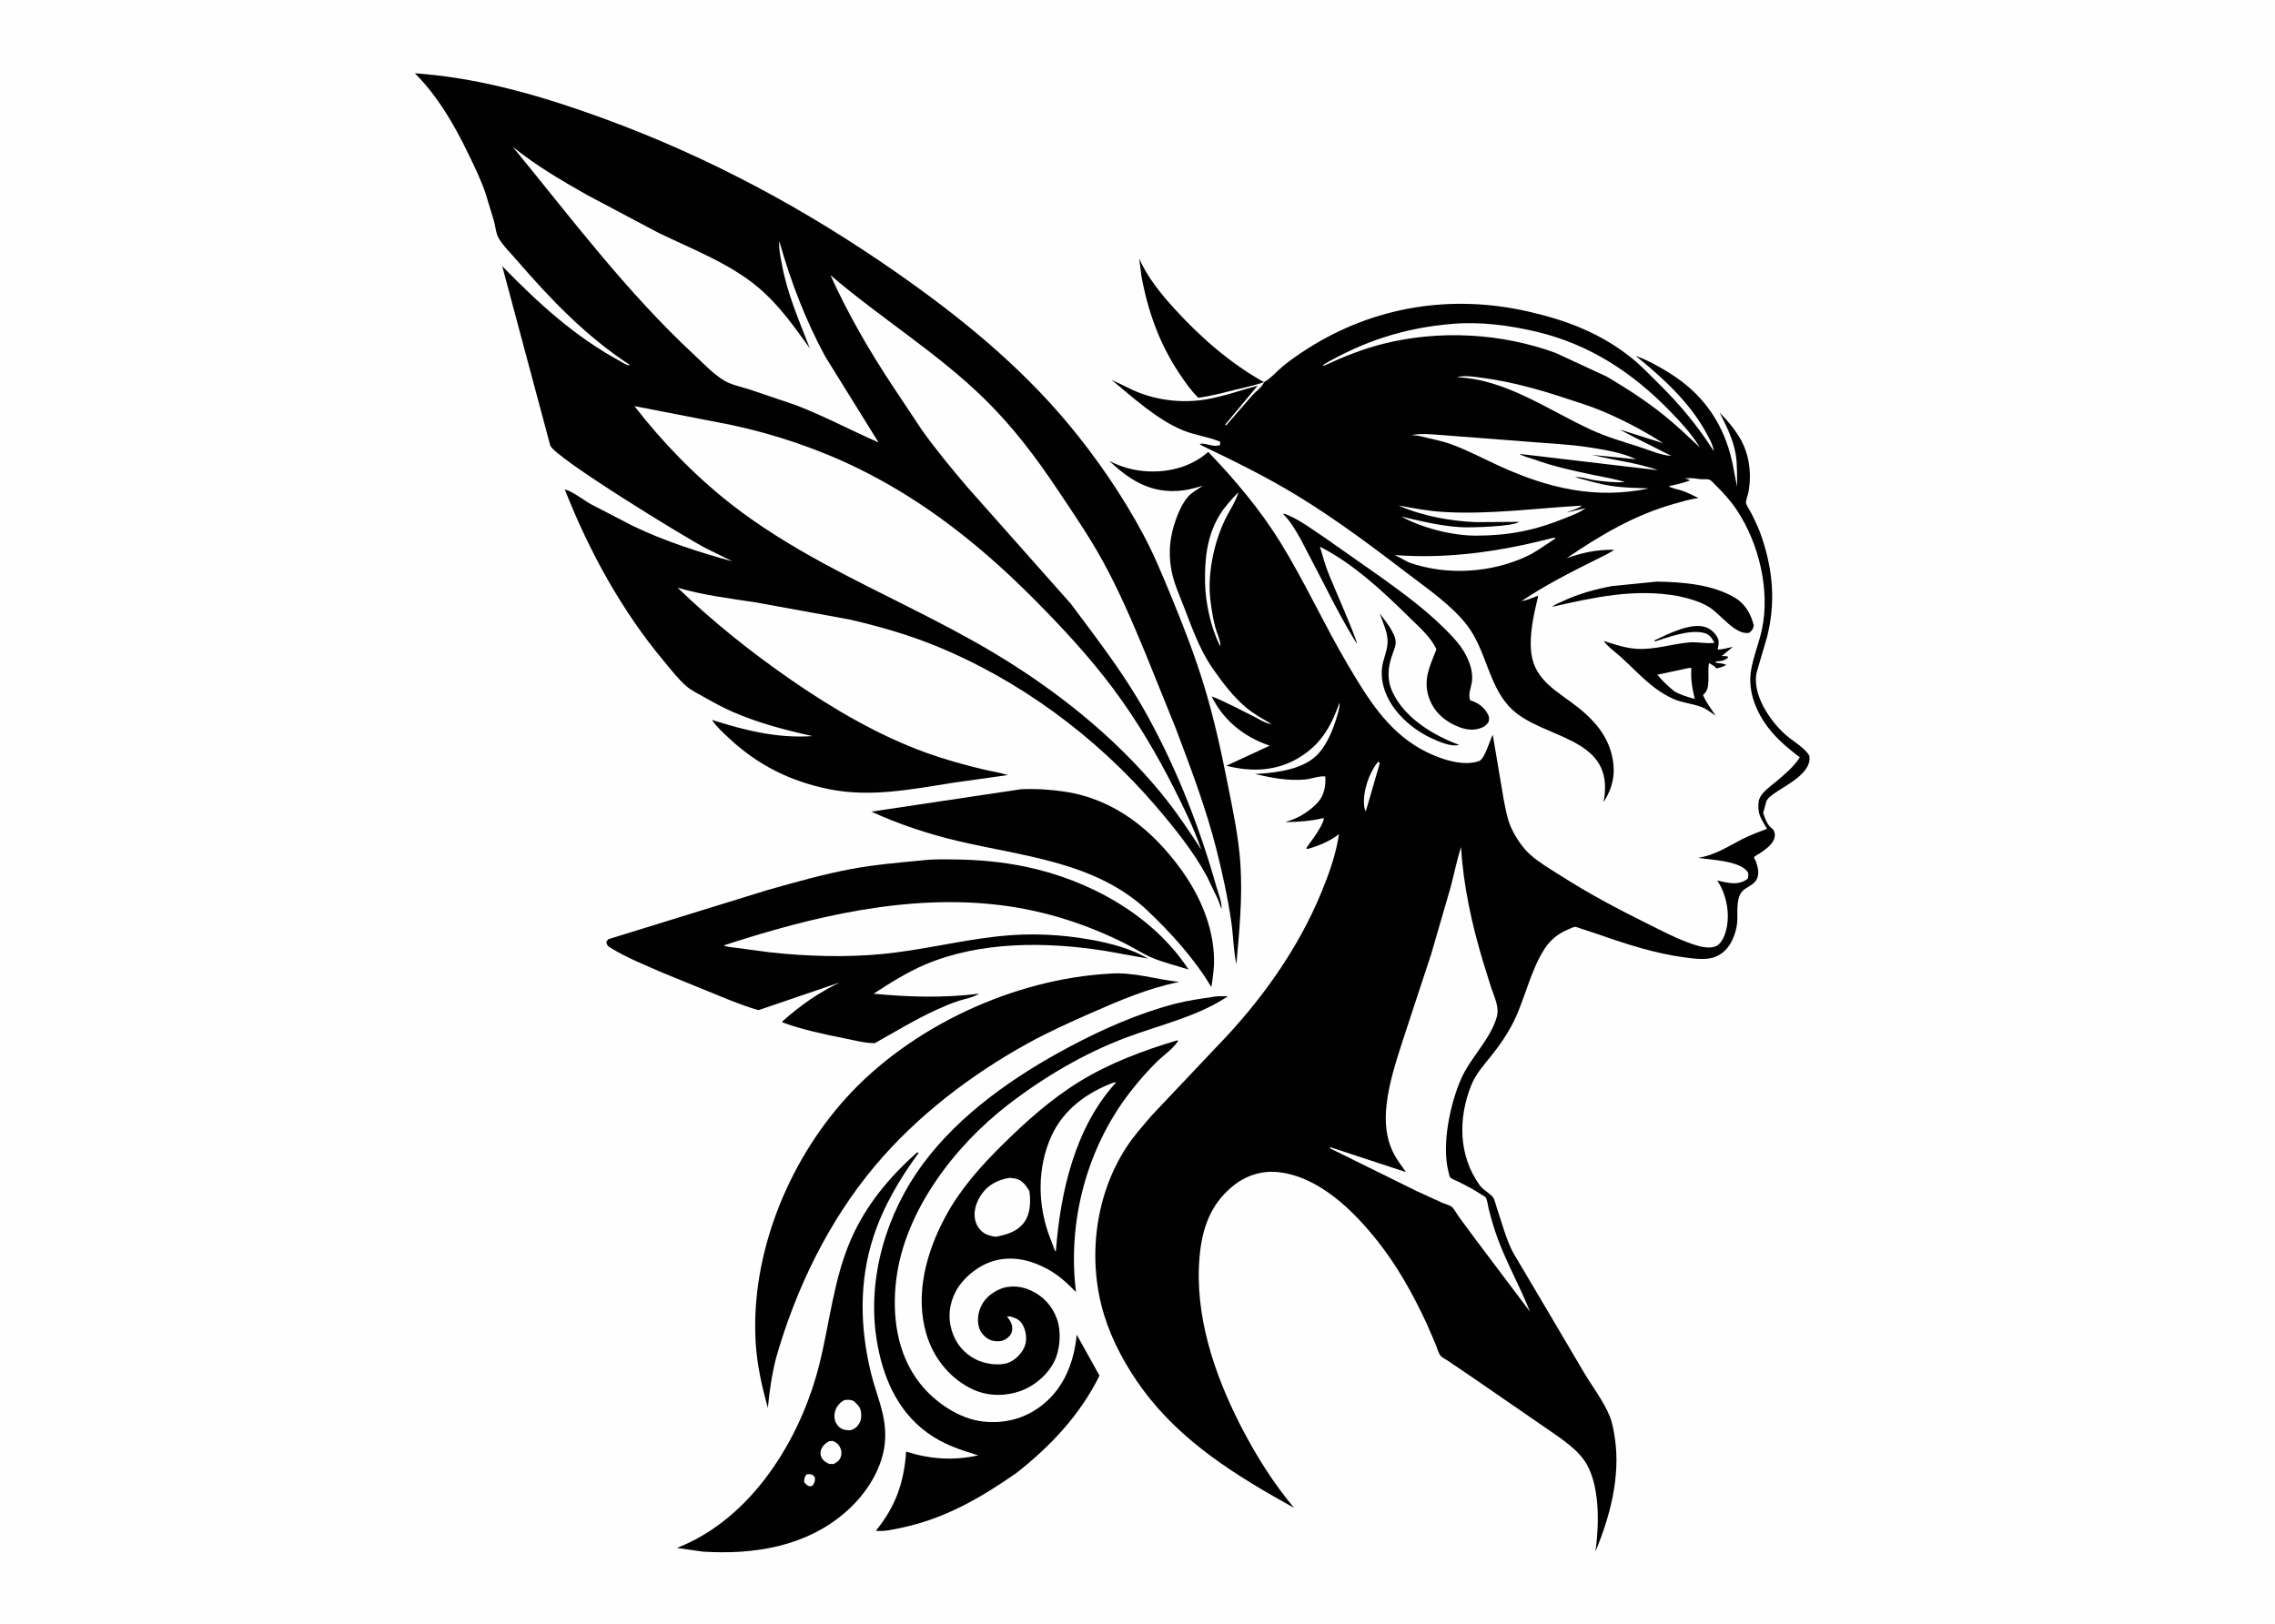
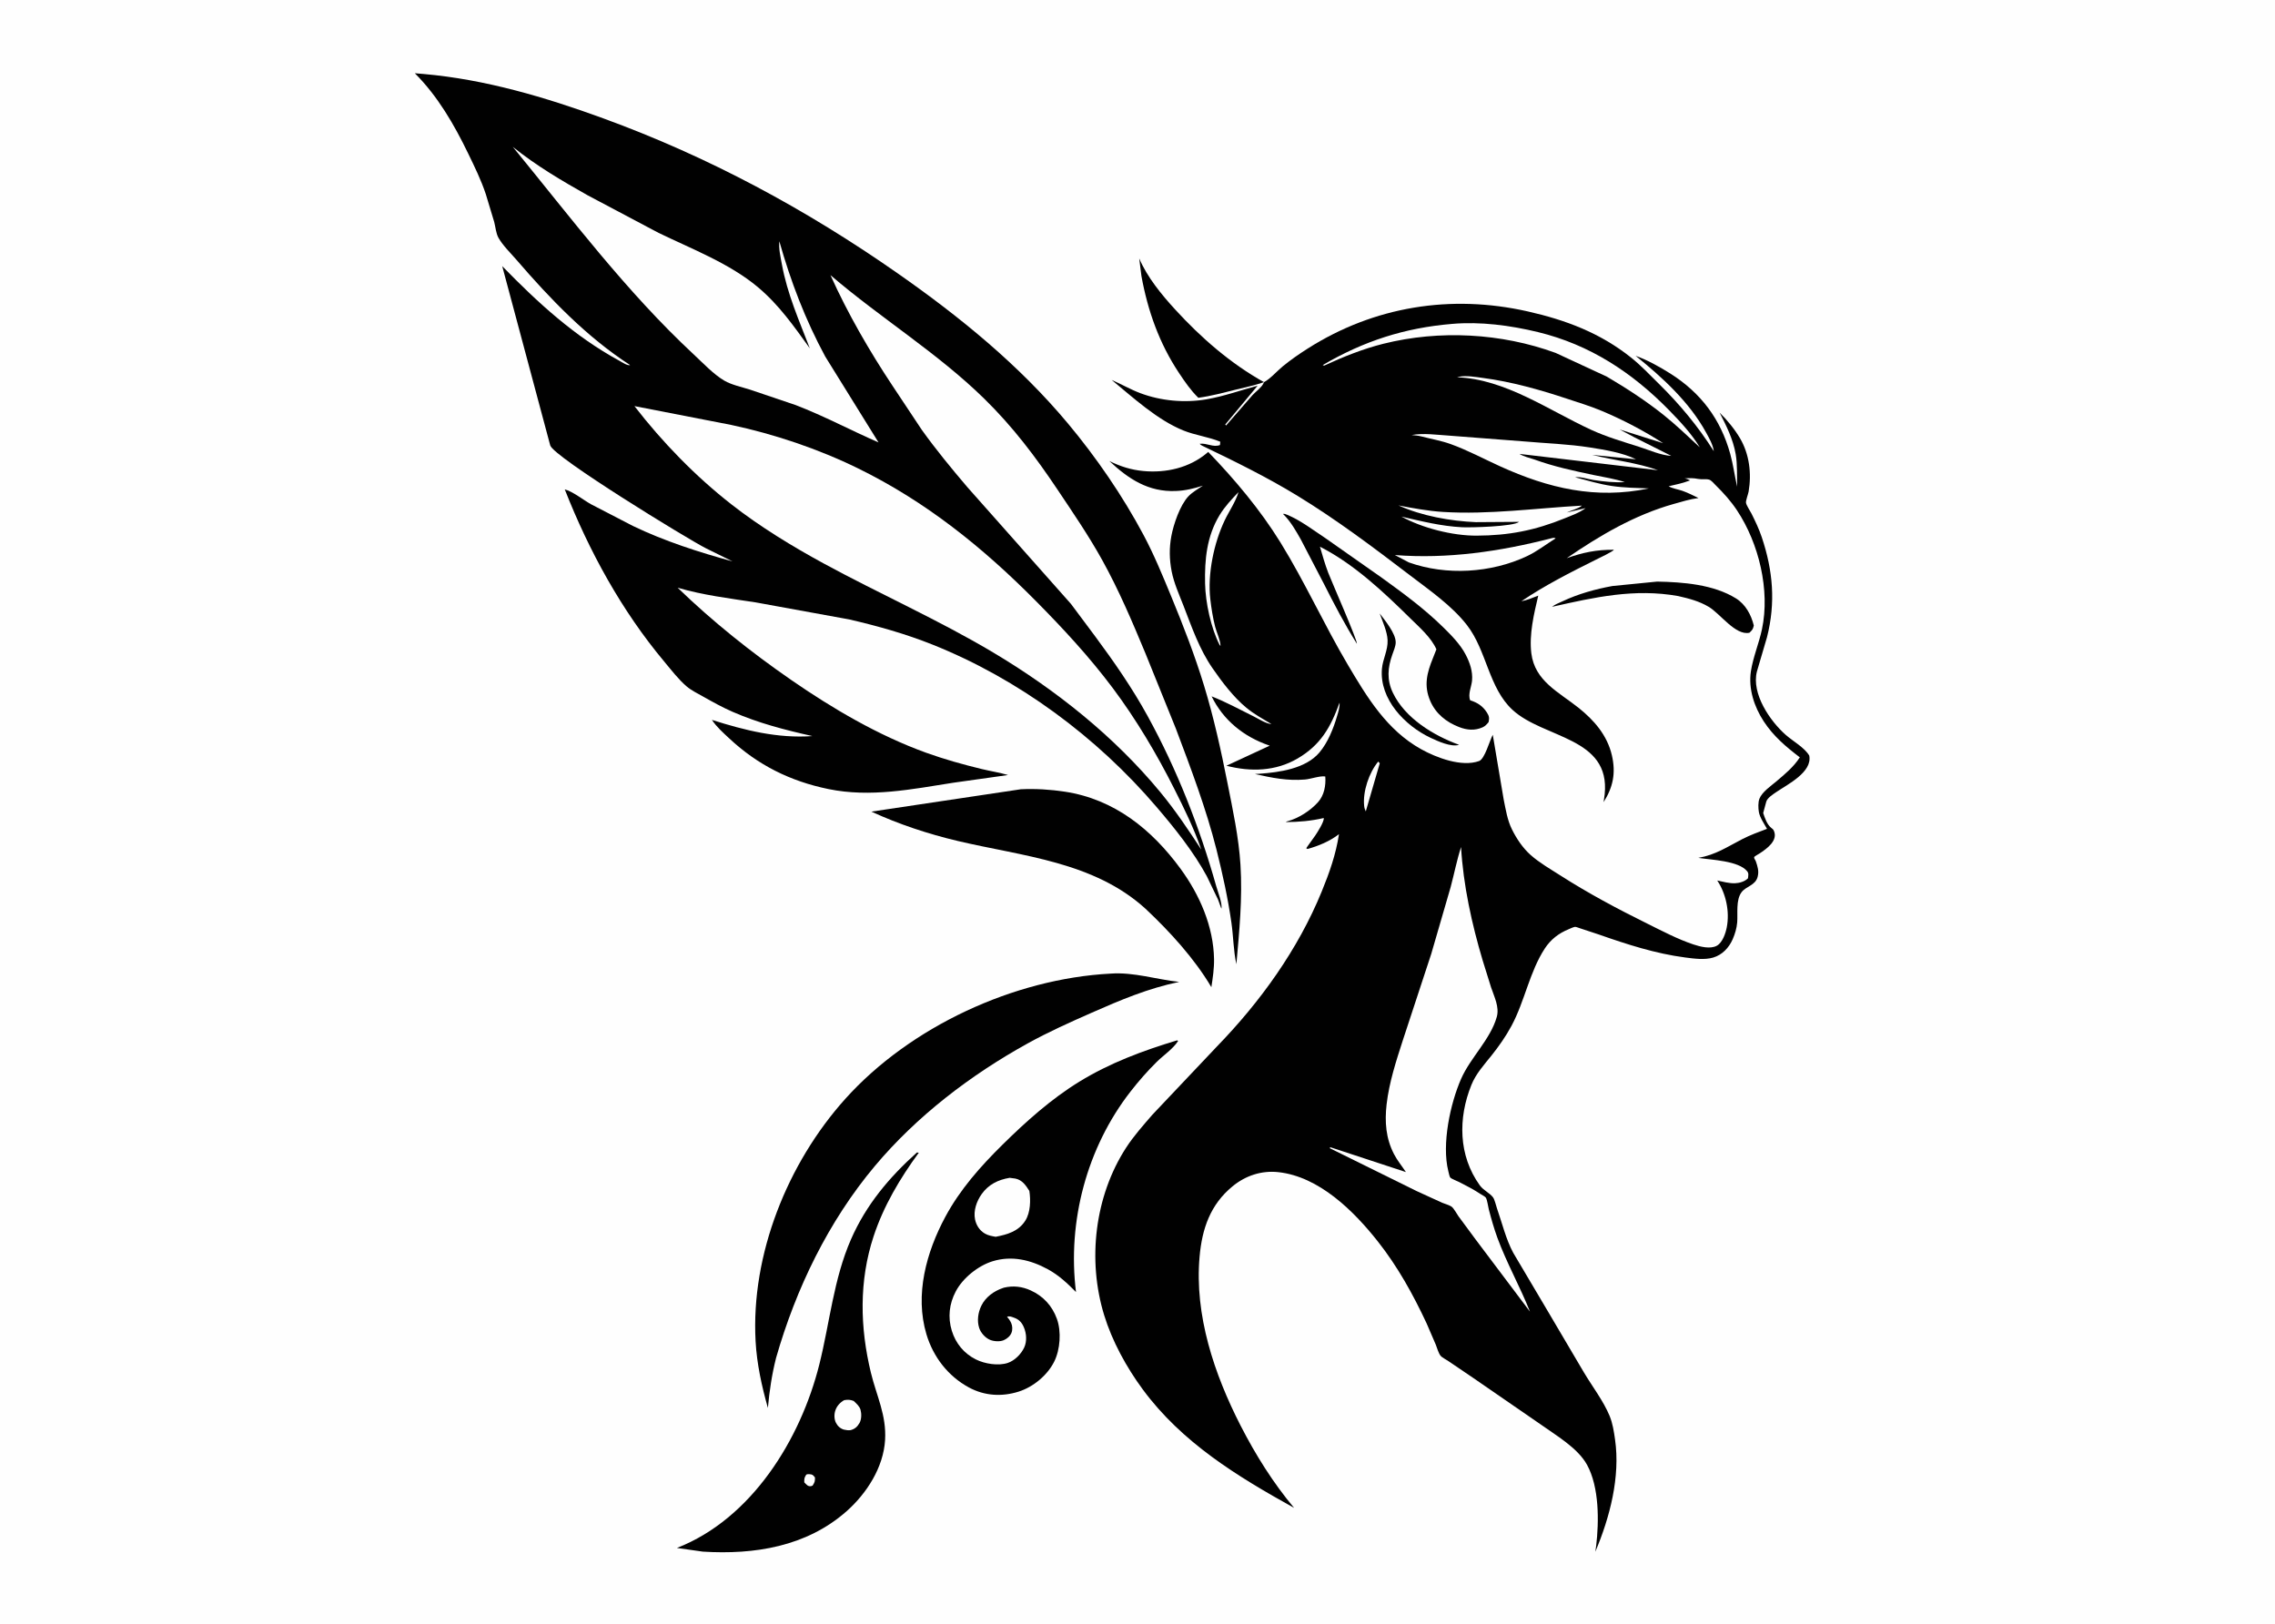
<svg xmlns="http://www.w3.org/2000/svg" version="1.1" style="display: block;" viewBox="0 0 2048 1462" width="1434" height="1024">
  <path transform="translate(0,0)" fill="rgb(254,254,254)" d="M -0 -0 L 2048 0 L 2048 1462 L -0 1462 L -0 -0 z" />
-   <path transform="translate(0,0)" fill="rgb(1,1,1)" d="M 1242.02 552.131 C 1246.84 558.486 1256.38 569.92 1256.44 578.084 C 1256.47 581.509 1254.58 585.88 1253.45 589.057 C 1249.23 600.907 1248.31 611.826 1253.86 623.491 C 1264.79 646.434 1290.46 662.039 1313.5 670.416 C 1306.41 672.743 1294.12 667.072 1287.75 664.064 C 1264.69 653.173 1241.69 629.288 1244.04 602 C 1244.79 593.198 1249.5 585.316 1249.14 576.242 C 1248.83 568.472 1244.63 559.435 1242.02 552.131 z" />
+   <path transform="translate(0,0)" fill="rgb(1,1,1)" d="M 1242.02 552.131 C 1246.84 558.486 1256.38 569.92 1256.44 578.084 C 1256.47 581.509 1254.58 585.88 1253.45 589.057 C 1249.23 600.907 1248.31 611.826 1253.86 623.491 C 1264.79 646.434 1290.46 662.039 1313.5 670.416 C 1306.41 672.743 1294.12 667.072 1287.75 664.064 C 1264.69 653.173 1241.69 629.288 1244.04 602 C 1244.79 593.198 1249.5 585.316 1249.14 576.242 C 1248.83 568.472 1244.63 559.435 1242.02 552.131 " />
  <path transform="translate(0,0)" fill="rgb(1,1,1)" d="M 1491.8 523.442 C 1515.06 523.896 1542.45 525.96 1562.76 538.579 C 1571.36 543.926 1576.47 553.386 1578.81 563 C 1577.98 566.539 1577.52 566.949 1574.88 569.5 C 1562.3 572.262 1548.71 552.396 1538.2 546.16 C 1529.58 541.043 1520.42 538.683 1510.76 536.486 C 1471.47 529.425 1435.36 537.574 1397.18 546.163 C 1399.6 544.071 1403.6 542.61 1406.54 541.221 C 1420.59 534.572 1436.24 530.204 1451.51 527.441 L 1491.8 523.442 z" />
-   <path transform="translate(0,0)" fill="rgb(1,1,1)" d="M 1543.32 578.603 L 1542.8 577.592 C 1540.77 573.67 1538.49 570.791 1533.95 569.658 C 1520.65 566.342 1502.15 573.52 1489.5 577.449 L 1489.5 576.37 C 1501.43 570.76 1522.93 559.484 1536.23 564.775 C 1540.72 566.56 1545.21 570.874 1546.78 575.494 C 1547.5 577.625 1547.15 579.679 1546.76 581.837 L 1546.32 584.743 C 1550.86 584.533 1555.59 583.148 1560.04 582.175 L 1549.9 590.5 C 1551.94 590.49 1553.79 590.397 1555.74 591.085 L 1555 592.5 C 1551.84 594.671 1549.47 595.053 1545.77 595.285 L 1544.5 595.356 L 1544.71 596.5 C 1547.56 596.951 1551.5 597.079 1554 598.5 C 1551.05 600.255 1548.29 600.938 1545 601.678 C 1543.71 599.425 1540.7 598.142 1538.5 596.787 C 1537.37 602.023 1538.3 607.886 1537.94 613.26 C 1537.58 618.603 1537.31 621.903 1533.09 625.5 C 1535.62 631.935 1540.72 638.348 1544.46 644.213 C 1540.49 641.453 1536.13 638.08 1531.61 636.339 C 1523.5 633.215 1514.49 632.722 1506.49 629.132 C 1500.53 626.456 1494.74 622.944 1489.53 619.007 C 1478.92 610.99 1469.53 600.853 1459.72 591.87 C 1454.7 587.274 1447.46 582.348 1443.7 576.895 C 1453.18 579.872 1462.95 583.28 1472.93 583.955 C 1488.81 585.031 1504.34 579.827 1520 578.266 C 1527.63 577.505 1535.13 579.454 1542.51 578.698 L 1543.32 578.603 z" />
  <path transform="translate(0,0)" fill="rgb(254,254,254)" d="M 1519.04 601.5 C 1520.33 601.203 1521.35 601.2 1522.66 601.204 C 1521.77 611.065 1523.42 619.629 1525.69 629.14 C 1519.2 627.294 1513.5 625.688 1507.5 622.457 C 1501.72 617.718 1496.75 613.15 1492.01 607.307 L 1519.04 601.5 z" />
  <path transform="translate(0,0)" fill="rgb(1,1,1)" d="M 1027.53 248.264 L 1025.55 232.485 C 1032.73 249.329 1045.64 265.065 1057.92 278.473 C 1081.17 303.868 1107.71 327.035 1137.88 343.869 C 1129.4 346.817 1121.08 348.459 1112.42 350.619 C 1101.32 353.383 1090.11 356.442 1078.76 357.93 C 1071.92 351.271 1066.72 343.648 1061.44 335.733 C 1043.63 309.013 1033.26 279.694 1027.53 248.264 z" />
  <path transform="translate(0,0)" fill="rgb(1,1,1)" d="M 1154.94 462.5 C 1156.47 462.308 1157.4 462.735 1158.79 463.316 C 1170.99 468.397 1182.45 477.274 1193.45 484.531 L 1244 520.038 C 1263.3 534.009 1282.09 547.769 1299.15 564.529 C 1306.55 571.804 1314.48 579.809 1319.35 589.073 C 1323.18 596.36 1325.91 604.251 1325.17 612.592 C 1324.68 618.066 1321.26 624.973 1323.5 630.326 C 1330.07 632.444 1334.69 635.401 1338.51 641.293 C 1340.65 644.581 1340.81 646.314 1340.06 650 C 1338.52 651.853 1336.99 653.625 1334.75 654.632 C 1327.58 657.846 1320.59 657.178 1313.46 654.417 C 1301.89 649.937 1292.43 642.375 1287.48 630.79 C 1281.6 617.044 1284.56 605.583 1289.94 592.401 L 1293.07 584.443 C 1288.5 573.891 1277.62 564.448 1269.49 556.44 C 1245.35 532.632 1218.67 507.486 1188.25 492.054 C 1190.52 499.945 1192.8 507.9 1195.73 515.574 C 1198.46 522.707 1222.26 576.895 1221.5 579.42 C 1210.56 561.988 1200.95 543.584 1191.68 525.218 L 1170.93 485.348 C 1166.61 477.76 1162.02 469.598 1155.84 463.387 L 1154.94 462.5 z" />
  <path transform="translate(0,0)" fill="rgb(1,1,1)" d="M 918.997 710.43 C 932.254 709.808 945.489 710.631 958.609 712.62 C 1003.1 719.366 1036.91 746.637 1062.82 782.106 C 1079.99 805.61 1092.38 833.923 1092.91 863.347 C 1093.06 871.791 1091.77 880.299 1090.49 888.629 C 1075.32 862.941 1053.05 838.551 1031.38 818.182 C 984.754 775.591 920.567 770.799 862.126 756.986 C 835.653 750.73 809.154 741.952 784.44 730.574 L 918.997 710.43 z" />
  <path transform="translate(0,0)" fill="rgb(1,1,1)" d="M 825.404 1037.5 L 827.118 1037.69 C 810.218 1060.75 795.428 1085.64 786.44 1112.94 C 773.219 1153.08 774.116 1195.13 784.022 1235.87 C 789.103 1256.76 798.095 1273.92 796.776 1296.34 C 795.324 1321.03 780.158 1344.63 761.917 1360.69 C 725.901 1392.39 679.06 1399.77 632.754 1396.89 L 609.371 1393.57 C 676.559 1367.37 720.695 1295.91 737.598 1228.25 C 747.028 1190.5 750.415 1151.4 766.149 1115.53 C 779.761 1084.49 800.487 1059.91 825.404 1037.5 z" />
  <path transform="translate(0,0)" fill="rgb(254,254,254)" d="M 725.858 1327.5 C 726.841 1327.13 727.513 1327.04 728.564 1327.14 C 731.711 1327.43 731.691 1327.78 733.671 1330.12 C 733.669 1333.79 733.461 1334.33 731.5 1337.45 L 730.25 1337.89 C 727.269 1338.53 725.878 1336.34 724.024 1334.5 C 723.991 1331 724.019 1330.45 725.858 1327.5 z" />
-   <path transform="translate(0,0)" fill="rgb(254,254,254)" d="M 746.307 1297.5 L 749.5 1297.18 C 752.241 1298.3 754.2 1299.49 755.758 1302.1 C 757.471 1304.97 757.994 1308.3 756.905 1311.5 C 755.721 1314.97 753.553 1316.36 750.5 1317.96 L 746.5 1317.94 C 743.631 1316.6 741.177 1315.21 739.625 1312.31 C 738.532 1310.27 738.342 1307.74 739.051 1305.54 C 740.271 1301.76 742.94 1299.36 746.307 1297.5 z" />
  <path transform="translate(0,0)" fill="rgb(254,254,254)" d="M 759.967 1260.5 C 763.328 1259.94 765.307 1259.99 768.5 1261.22 C 770.872 1263.47 773.794 1265.96 774.682 1269.22 C 775.633 1272.7 775.586 1277.82 773.788 1280.98 C 771.823 1284.44 769.517 1286.5 765.68 1287.5 C 763.72 1287.73 761.925 1287.53 760 1287.08 C 756.736 1286.32 754.129 1283.93 752.595 1280.99 C 750.871 1277.69 750.83 1273.28 751.99 1269.79 C 753.325 1265.77 756.301 1262.5 759.967 1260.5 z" />
-   <path transform="translate(0,0)" fill="rgb(1,1,1)" d="M 1092.22 897.346 C 1095.97 896.433 1101.36 896.947 1105.31 896.823 C 1079 914.79 1043.7 922.781 1014 933.924 C 976.066 948.158 939.546 969.744 907.53 994.444 C 859.514 1031.49 814.365 1090.04 806.812 1151.96 C 802.859 1184.38 807.4 1218.85 828.003 1245.18 C 841.256 1262.12 863.412 1277.46 885.196 1279.76 C 905.085 1281.86 923.479 1276.91 939.067 1264.26 C 958.384 1248.57 966.925 1225.61 969.294 1201.56 L 989.79 1238.43 C 972.337 1273.72 945.637 1302.1 914.874 1326.16 C 882.667 1348.62 850.701 1367.05 811.823 1375.34 C 804.564 1376.88 795.826 1379 788.452 1378.11 C 806.259 1356.16 813.768 1334.87 815.722 1306.82 C 837.471 1313.74 858.288 1315.07 880.632 1310.22 C 863.435 1304.89 849.259 1300.4 834.534 1289.63 C 807.083 1269.57 794.252 1238.34 789.111 1205.65 C 780.487 1150.82 797.767 1092.52 830.56 1048.14 C 864.144 1002.7 913.458 968.546 962.797 942.301 C 992.651 926.421 1024.69 912.244 1057.48 903.657 C 1068.86 900.677 1080.6 899.089 1092.22 897.346 z" />
  <path transform="translate(0,0)" fill="rgb(1,1,1)" d="M 999.662 876.434 C 1020.59 874.883 1040.94 881.717 1061.51 883.889 C 1033.56 889.7 1008.77 900.168 982.755 911.645 C 963.248 920.25 943.743 928.981 925.072 939.311 C 873.787 967.686 825.375 1004.64 787.592 1049.65 C 745.74 1099.51 716.509 1160.05 698.661 1222.35 C 694.848 1237.41 692.671 1252.02 691.271 1267.48 C 685.753 1248.15 681.317 1227.69 680.206 1207.59 C 675.875 1129.3 709.004 1046.99 761.011 989.133 C 819.317 924.266 912.718 880.994 999.662 876.434 z" />
  <path transform="translate(0,0)" fill="rgb(1,1,1)" d="M 1059.71 936.5 L 1060.55 937.079 C 1056.08 944.166 1047.32 949.993 1041.31 955.93 C 1032.83 964.308 1025.03 973.233 1017.71 982.635 C 978.386 1033.12 960.733 1099.66 968.64 1163.14 C 960.781 1155.23 953.257 1148.07 943.361 1142.67 C 927.818 1134.19 910.872 1130.09 893.518 1135.44 C 880.54 1139.45 866.771 1150.49 860.423 1162.52 C 854.531 1173.68 853.106 1185.86 856.846 1198.02 C 860.345 1209.4 867.789 1218.45 878.492 1223.82 C 886.433 1227.81 898.768 1229.84 907.273 1226.95 C 913.477 1224.84 919.204 1219.04 921.969 1213.18 C 924.616 1207.58 924.082 1200.37 921.667 1194.8 C 919.793 1190.48 917.318 1187.8 912.832 1186.23 C 910.632 1185.46 908.707 1184.48 906.548 1185.5 C 908.073 1187.07 909.376 1189 910.275 1191 C 911.477 1193.68 911.634 1197.27 910.5 1200 C 909.269 1202.95 906.467 1205.25 903.588 1206.5 C 900.097 1208.02 894.728 1207.64 891.219 1206.18 C 886.932 1204.39 882.942 1199.9 881.5 1195.54 C 879.359 1189.07 880.466 1181.55 883.41 1175.5 C 887.204 1167.7 894.675 1162.3 902.748 1159.55 L 903.822 1159.19 C 912.173 1157.22 920.142 1158.15 927.931 1161.71 C 939.255 1166.89 947.225 1175.6 951.456 1187.32 C 955.566 1198.72 954.433 1214.93 949.038 1225.77 C 942.886 1238.13 930.106 1248.68 916.968 1252.82 C 901.856 1257.59 886.277 1256.65 872.256 1249.07 C 853.456 1238.91 840.078 1221.53 833.992 1201.16 C 823.347 1165.52 833.896 1127.25 850.968 1095.47 C 864.248 1070.75 882.597 1050.09 902.48 1030.47 C 923.569 1009.66 946.261 989.332 971.582 973.77 C 999.163 956.818 1028.86 945.815 1059.71 936.5 z" />
  <path transform="translate(0,0)" fill="rgb(254,254,254)" d="M 908.922 1060.3 L 914 1060.97 C 920.248 1062.22 923.461 1067.08 926.633 1072.06 C 927.941 1080.4 927.675 1091.48 923.018 1098.84 C 916.897 1108.51 906.866 1111.35 896.318 1113.39 C 893.042 1112.82 889.634 1112.23 886.714 1110.55 C 881.916 1107.8 878.845 1103.07 877.748 1097.71 C 876.155 1089.95 879.183 1081.37 883.646 1075.05 C 889.853 1066.26 898.554 1062.03 908.922 1060.3 z" />
-   <path transform="translate(0,0)" fill="rgb(254,254,254)" d="M 1002.48 974.5 L 1004.77 974.367 C 967.67 1014.82 954.496 1073.33 950.529 1126.5 L 949.5 1125.59 L 947.07 1118.88 L 944.983 1113.56 C 933.939 1084.56 933.611 1051.09 946.542 1022.64 C 957.404 998.746 978.56 983.491 1002.48 974.5 z" />
-   <path transform="translate(0,0)" fill="rgb(1,1,1)" d="M 830.774 774.419 C 839.79 773.273 849.938 773.548 859.074 773.635 C 880.933 773.844 902.409 775.803 923.825 780.302 C 980.281 792.161 1037.91 823.611 1069.98 872.768 C 1059.31 869.295 1047.96 866.625 1037.62 862.364 C 1029.55 859.04 1021.83 853.908 1014.02 849.94 C 978.986 832.144 941.19 819.967 902.169 814.982 C 817.771 804.201 731.246 824.994 651.514 851.052 C 654.927 852.61 659.897 852.765 663.616 853.324 L 693.365 857.292 C 726.285 860.895 761.835 861.971 794.828 858.729 C 829.668 855.305 863.597 846.663 898.238 842.872 C 927.218 839.701 954.702 840.922 983.285 846.138 C 1000.03 849.194 1018.7 854.096 1033.38 862.9 L 994.766 855.947 C 942.204 847.602 882.483 847.112 832.645 868.359 C 816.466 875.257 801.116 884.92 786.449 894.532 C 818.19 897.567 849.765 898.515 881.445 894.49 C 876.374 897.898 869.053 899.009 863.22 900.891 C 856.563 903.037 850.224 905.743 843.857 908.626 C 824.138 917.557 806.419 928.516 787.567 939.028 C 779.174 939.134 769.609 936.606 761.357 934.95 C 742.276 931.121 722.472 927.03 704.197 920.288 L 704.539 919.227 C 721.142 904.597 736.05 894.151 755.853 884.413 L 682.846 909.318 C 674.365 907.134 666.351 903.752 658.126 900.801 L 597.464 876.067 C 581.654 869.103 564.158 862.236 549.5 853.115 C 546.917 851.507 546.532 850.963 545.797 848 L 547.47 845.5 L 691.571 800.974 C 716.37 794.055 741.36 786.857 766.706 782.169 C 787.846 778.259 809.391 776.428 830.774 774.419 z" />
  <path transform="translate(0,0)" fill="rgb(1,1,1)" d="M 373.44 65.731 L 381.343 66.394 C 436.914 71.282 490.846 87.275 543.042 106.33 C 637.93 140.97 725.525 188.14 808.257 245.998 C 864.286 285.181 917.356 328.388 961.367 381.065 C 986.94 411.675 1010.68 446.267 1029.43 481.47 C 1038.91 499.267 1046.66 518.14 1054.35 536.767 C 1065.27 563.238 1075.6 589.879 1083.96 617.292 C 1092.69 645.9 1099.22 675.576 1105.02 704.891 C 1109.87 729.349 1115.09 753.422 1116.69 778.387 C 1118.6 808.372 1115.66 838.16 1113.01 868 C 1110.35 855.634 1110.33 843.065 1108.55 830.597 C 1105.39 808.485 1100.57 786.491 1095.12 764.844 C 1085.79 727.806 1071.96 691.445 1058.5 655.734 L 1031.12 588 C 1019.29 559.535 1007.16 530.984 992.195 503.998 C 980.007 482.025 966.118 461.757 952.198 440.925 C 932.269 411.102 911.702 383.891 885.954 358.691 C 843.628 317.265 792.445 286.009 747.606 247.513 C 763.122 282.06 782.688 315.85 803.617 347.376 L 829.774 386.761 C 842.612 404.701 856.592 421.678 870.889 438.461 L 964.06 543.5 L 985.688 572.477 C 1002.81 595.583 1019.12 619.042 1032.99 644.28 C 1059.61 692.698 1079.92 744.612 1094.91 797.784 C 1096.14 802.144 1100.68 813.88 1099.5 817.948 L 1096.5 809.757 L 1086.38 788.68 C 1074.28 766.442 1057.65 745.713 1041.26 726.508 C 987.319 663.304 916.847 611.095 839.518 580.207 C 815.21 570.497 789.898 563.387 764.418 557.5 L 680.126 542.144 C 656.7 538.565 632.786 535.667 610.016 528.962 C 641.513 559.447 676.133 587.05 712.165 611.962 C 749.497 637.773 790.711 661.985 833.544 677.483 C 849.871 683.391 867.026 688.169 883.901 692.263 C 891.724 694.161 899.739 695.336 907.452 697.623 L 858.203 704.554 C 820.829 710.421 783.53 718.015 745.806 710.263 C 711.352 703.184 682.147 688.658 656.407 664.575 C 650.891 659.414 645.061 654.313 640.881 647.969 C 670.379 657.368 700.091 664.801 731.343 662.553 C 706.61 657.023 682.918 650.904 659.591 640.745 C 650.451 636.764 641.803 631.969 633.131 627.073 C 628.238 624.311 622.428 621.491 618.148 617.845 C 610.744 611.54 604.097 602.796 597.847 595.326 C 559.486 549.472 530.249 495.943 508.416 440.447 C 515.288 442.076 525.404 450.114 531.96 453.763 L 569.779 473.359 C 597.802 486.865 629.389 497.093 659.416 505.248 L 635.622 493.528 C 618.567 484.898 498.413 411.275 495.333 400.843 L 452.112 239.423 C 484.225 272.348 516.936 302.49 557.71 324.682 C 560.134 326.001 564.769 329.224 567.253 328.5 C 528.281 303.335 495.145 268.795 465.017 233.813 C 459.81 227.768 452.543 220.746 448.699 213.841 C 446.523 209.932 446.026 203.994 444.885 199.606 L 437.341 174.609 C 433.09 161.841 427.286 150.035 421.435 137.948 C 408.809 111.862 394.055 86.342 373.44 65.731 z" />
  <path transform="translate(0,0)" fill="rgb(254,254,254)" d="M 461.626 131.996 C 482.851 149.028 505.119 162.15 528.801 175.51 L 592.877 209.47 C 622.726 223.931 656.697 236.889 682.283 258.341 C 701.172 274.177 714.687 293.508 729.012 313.415 C 719.3 288.186 708.718 264.409 703.84 237.604 C 702.588 230.722 700.952 224.019 701.565 217 C 711.822 253.255 724.941 287.608 742.902 320.816 L 790.864 398.135 C 765.801 387.215 741.849 374.328 716.25 364.499 L 674.999 350.546 C 667.792 348.258 658.449 346.297 651.972 342.475 C 642.333 336.789 632.769 326.598 624.56 318.958 C 563.873 262.481 513.97 195.942 461.626 131.996 z" />
  <path transform="translate(0,0)" fill="rgb(254,254,254)" d="M 571.138 365.435 L 658.172 382.374 C 697.245 390.696 736.559 403.943 772.448 421.512 C 833.251 451.276 884.592 492.576 932.029 540.443 C 956.813 565.452 980.59 591.106 1001.73 619.322 C 1022.68 647.278 1041.3 678.654 1057 709.83 C 1066 727.703 1074.88 745.737 1081.38 764.682 C 1069.83 747.006 1058.24 729.677 1044.78 713.35 C 1003.09 662.757 950.244 620.775 894.081 587.282 C 844.872 557.937 792.209 534.678 741.94 507.363 C 713.298 491.8 684.34 474.141 658.602 454.051 C 626.231 428.783 596.241 397.948 571.138 365.435 z" />
  <path transform="translate(0,0)" fill="rgb(1,1,1)" d="M 1137.88 343.869 C 1143.55 340.879 1149.64 333.832 1154.77 329.627 C 1161.9 323.78 1169.58 318.466 1177.36 313.529 C 1237.08 275.638 1306.16 264.601 1375.08 280.125 C 1409.55 287.891 1440.49 299.541 1468.36 321.777 C 1477.13 328.772 1485.13 337.241 1493.12 345.115 C 1512.14 363.852 1528.47 383.439 1542.79 405.998 C 1542.05 400.194 1538.64 394.309 1535.85 389.226 C 1520.7 361.638 1496.6 339.709 1472.41 320.14 C 1483.29 324.078 1493.95 329.998 1503.72 336.168 C 1531.06 353.439 1548.92 377.124 1557.58 408.401 C 1560.27 418.098 1561.55 428.181 1563.81 437.996 C 1563.58 428.528 1564.1 418.022 1562.5 408.727 C 1560.16 395.16 1554.21 383.452 1548.05 371.334 C 1554.72 377.814 1561.67 386.348 1566.38 394.361 C 1574.82 408.717 1576.91 426.034 1574.15 442.36 C 1573.77 444.623 1571.47 450.615 1571.78 452.481 C 1572.2 454.974 1575.44 459.665 1576.69 462.15 C 1580.2 469.152 1583.49 476.052 1585.99 483.499 C 1596.13 513.738 1598.56 542.541 1590.69 573.498 L 1581.59 604.488 C 1576.58 624.372 1593.36 649.007 1607.62 661.528 C 1614.14 667.253 1624.38 672.82 1628.72 680.098 C 1631.69 695.09 1609.18 706.028 1598.89 713.066 C 1596.16 714.932 1591 718.233 1590.03 721.592 L 1587.26 731.832 C 1588.8 736.398 1590.66 742.132 1594.52 745.204 C 1595.59 746.061 1596.27 746.467 1596.85 747.762 C 1600.9 756.702 1590.31 764.09 1584.02 768.226 C 1583.27 768.724 1579.6 770.72 1579.28 771.304 C 1578.59 772.548 1580.21 773.99 1580.66 775.339 C 1582.27 780.154 1583.59 784.088 1582.28 789.22 C 1580.27 797.097 1571.89 797.662 1567.79 803.13 C 1562.52 810.169 1564.5 822.12 1563.86 830.306 C 1563.45 835.455 1561.86 840.792 1559.79 845.5 C 1556.41 853.161 1550.46 859.509 1542.3 861.957 C 1534.58 864.273 1525.1 862.949 1517.22 861.928 C 1490.25 858.435 1464.6 850.085 1439.03 841.122 L 1422.37 835.622 C 1421.47 835.358 1418.75 834.232 1417.89 834.326 C 1416.24 834.506 1413.57 835.874 1411.99 836.52 C 1403.13 840.144 1396 845.693 1390.74 853.699 C 1376.96 874.679 1372.66 901.196 1360.66 923.5 C 1355.57 932.954 1349.39 941.759 1342.71 950.143 C 1335.92 958.666 1328.68 966.478 1324.56 976.704 C 1312.54 1006.46 1312.76 1040.18 1332.14 1067.07 C 1335.4 1071.59 1341.12 1073.94 1344.07 1077.9 C 1345.51 1079.83 1346.74 1085.32 1347.61 1087.8 C 1352.2 1100.95 1355.67 1115.6 1362.28 1127.88 L 1393.18 1180.09 L 1425.87 1235.52 C 1433.33 1248.07 1443.54 1261.35 1449.05 1274.8 C 1451.79 1281.49 1452.85 1288.69 1453.88 1295.8 C 1458.75 1329.52 1449.25 1365.92 1436.13 1397 L 1436.86 1392 C 1439.54 1369.7 1439.72 1338.79 1428.66 1318.67 C 1420.23 1303.34 1400.36 1291.99 1386.3 1281.9 L 1326.5 1240.68 L 1303.88 1225.35 C 1302.04 1224.07 1297.97 1222.03 1296.73 1220.38 C 1294.87 1217.92 1293.71 1213.53 1292.56 1210.63 L 1284.19 1191.2 C 1272.01 1165.18 1258.3 1140.36 1240.47 1117.75 C 1218.7 1090.14 1187.56 1059.24 1150.87 1055.21 C 1135.66 1053.53 1121.2 1058.33 1109.45 1068.04 C 1089.49 1084.54 1082.12 1106.09 1079.88 1131.34 C 1075.21 1184.02 1093.11 1237.1 1116.8 1283.4 C 1130.17 1309.51 1146.07 1335 1164.97 1357.48 C 1113.83 1329.14 1063.93 1298.63 1028.67 1250.74 C 1014.02 1230.85 1001.2 1207.5 993.953 1183.85 C 978.786 1134.38 985.42 1077.03 1013.64 1033.33 C 1020.52 1022.68 1029.2 1012.96 1037.48 1003.39 L 1095.49 942.064 C 1134.64 901.709 1168.48 854.729 1189.83 802.523 C 1196.75 785.61 1202.63 769.021 1205.37 750.88 C 1197.03 757.303 1187.08 761.42 1177 764.231 L 1175.91 763.512 L 1177.38 761.362 L 1184.03 752.07 C 1185.97 749.221 1192.23 739.397 1191.66 736.342 C 1179.94 739.034 1169.49 739.89 1157.54 740.007 C 1158.61 739.286 1158.09 739.514 1159.3 739.179 C 1169.19 736.454 1179.63 729.715 1186.48 722.094 C 1192.11 715.828 1193.67 706.999 1193.04 698.919 C 1188.17 698.167 1180.06 701.217 1174.77 701.663 C 1158.92 703 1145.08 700.153 1129.69 696.715 L 1133.53 696.483 C 1151.63 695.226 1175.41 691.969 1187.74 677.36 C 1195.45 668.227 1200.38 655.751 1203.71 644.37 C 1204.77 640.736 1206.25 636.27 1205.88 632.472 C 1197.95 654.51 1188.92 670.555 1168.12 682.731 C 1148.29 694.341 1125.8 694.896 1104.05 689.257 L 1143.05 671.178 L 1142.13 670.87 C 1119.53 663.046 1101.2 648.209 1090.72 626.767 C 1103.72 631.891 1116.03 638.602 1128.54 644.809 C 1133.14 647.091 1139.48 651.379 1144.6 651.743 C 1136.77 647.034 1129.16 642.933 1122.06 637.092 C 1110.49 627.567 1100.03 613.762 1091.56 601.489 C 1079.54 584.065 1072.94 564.595 1065.36 545.068 C 1061.48 535.091 1056.82 524.829 1054.76 514.288 C 1052.66 503.561 1052.47 493.115 1054.49 482.395 C 1056.51 471.678 1062.23 454.805 1069.75 446.741 C 1073.27 442.966 1078.61 439.98 1082.87 437.071 C 1074.56 439.689 1067.18 441.542 1058.39 441.884 C 1033.8 442.842 1015.96 431.119 998.622 414.867 C 1008.53 419.757 1018.23 422.854 1029.26 423.888 C 1049.77 425.811 1070.8 420.998 1086.7 407.53 L 1087.67 406.7 C 1111.71 431.668 1134.44 458.68 1152.71 488.233 C 1174.69 523.805 1191.95 562.17 1213.25 598.18 C 1230.66 627.621 1248.38 657.107 1279.25 674.314 C 1293.09 682.031 1315.82 690.676 1331.5 685.031 C 1336.61 683.192 1340.98 666.658 1343.82 661.376 L 1353.66 719.733 C 1355.5 728.752 1356.95 738.191 1361.06 746.5 C 1365.2 754.889 1370.83 763.324 1377.85 769.567 C 1385.85 776.682 1395.68 782.288 1404.68 788.048 C 1429.87 804.172 1455.93 818.062 1482.71 831.312 C 1496.22 837.992 1510.1 845.368 1524.42 850.149 C 1530.47 852.172 1539.82 854.642 1545.69 851.227 C 1550.69 848.317 1553.46 840.056 1554.5 834.621 C 1557.21 820.534 1553.74 804.349 1545.89 792.596 C 1550.97 793.691 1556.66 795.243 1561.86 795.066 C 1565.88 794.929 1570.74 793.52 1573.58 790.594 C 1573.76 788.16 1574.47 786.275 1572.82 784.256 C 1565.08 774.757 1540.58 774.057 1528.86 772.215 C 1544.54 769.443 1554.66 762.435 1568.36 755.373 C 1575.53 751.682 1583.16 748.899 1590.69 746.062 C 1588.21 741.627 1584.2 735.845 1583.36 730.882 C 1582.77 727.427 1582.59 722.152 1583.9 718.875 C 1586.34 712.773 1594.31 707.419 1599.21 703.255 C 1607.12 696.531 1614.5 690.512 1620.24 681.708 C 1607.59 672.022 1596.54 662.749 1587.7 649.232 C 1579.15 636.161 1573.83 619.903 1576.19 604.275 C 1578.1 591.615 1583.52 578.918 1586.18 566.273 C 1593.58 531.094 1583.39 489.08 1563.74 459.39 C 1558.1 450.86 1551.57 443.651 1544.31 436.499 C 1542.79 435.009 1540.54 432.154 1538.49 431.621 C 1535.37 430.806 1531.86 431.667 1528.65 430.994 C 1524.83 430.193 1520.37 430.149 1516.5 430.549 C 1518.49 430.861 1519.74 431.402 1521.5 432.307 C 1515.32 434.698 1508.62 436.165 1502.15 437.617 C 1505.72 439.728 1510.65 440.344 1514.62 441.75 C 1519.54 443.491 1524.33 445.946 1529.04 448.194 C 1521.41 449.168 1513.83 451.542 1506.43 453.626 C 1471.58 463.436 1440.06 481.964 1410.39 502.369 C 1424.92 497.238 1437.36 494.633 1452.84 494.794 C 1452.33 496.262 1439.05 502.541 1436.96 503.58 C 1414.13 514.935 1390.66 526.854 1369.55 541.154 C 1374.81 540.159 1379.8 538.005 1384.77 536.082 C 1380.88 552.499 1376.44 571.035 1378.54 588.022 C 1381.64 613.029 1403.27 622.919 1420.99 637.048 C 1435.09 648.294 1446.86 661.819 1451.05 679.865 C 1454.73 695.77 1452.16 708.49 1443.6 722.025 L 1444.57 714.892 C 1449.82 663.393 1389.78 664.863 1361.66 639.01 C 1340.05 619.147 1338.5 585.732 1320.58 562.624 C 1306.93 545.024 1286.5 530.938 1268.9 517.492 C 1236.26 492.568 1202.88 467.471 1167.82 446.081 C 1140.31 429.298 1111.25 415.017 1082.23 401.104 C 1081.23 400.626 1080.69 400.205 1080 399.349 C 1086.82 398.589 1091.99 402.836 1098.26 400.5 L 1098.51 397.5 C 1087.9 393.106 1076.02 391.733 1065.27 387.377 C 1041.85 377.889 1020.11 357.854 1000.7 341.849 C 1009.41 345.632 1017.6 350.428 1026.51 353.776 C 1045.17 360.794 1066.43 362.715 1086.07 359.334 C 1101.79 356.626 1116.73 351.161 1132.11 347.096 L 1103 382 L 1103.72 382.924 L 1127.54 355.534 C 1130.44 352.368 1135.46 348.883 1137.3 345.145 L 1137.88 343.869 z" />
  <path transform="translate(0,0)" fill="rgb(254,254,254)" d="M 1240.7 685.5 L 1242.1 687.031 L 1229.5 730.377 C 1228.72 728.727 1228.25 727.336 1228.05 725.5 C 1226.67 712.545 1232.4 695.561 1240.7 685.5 z" />
  <path transform="translate(0,0)" fill="rgb(254,254,254)" d="M 1114.94 442.858 C 1112.28 451.776 1106.49 459.932 1102.5 468.308 C 1092.76 488.736 1086.93 516.605 1089.56 539.409 C 1090.5 547.562 1091.85 556.124 1093.9 564.07 C 1095.29 569.492 1098.57 575.895 1098.75 581.409 L 1097.93 580.5 C 1090.13 565.332 1085.22 542.41 1084.84 525.264 C 1084.37 503.63 1086.34 482.631 1097.87 463.642 C 1102.62 455.808 1108.66 449.451 1114.94 442.858 z" />
  <path transform="translate(0,0)" fill="rgb(254,254,254)" d="M 1396.33 484.5 C 1398.25 484.051 1398.66 483.717 1400.43 484.5 C 1391.93 489.813 1383.68 496.288 1374.61 500.559 C 1342.24 515.796 1301.93 518.196 1268.32 506.191 L 1255.66 499.543 C 1302.98 503.248 1350.44 496.362 1396.33 484.5 z" />
  <path transform="translate(0,0)" fill="rgb(254,254,254)" d="M 1311.75 339.5 L 1313.65 338.996 C 1319.88 337.708 1328.43 339.212 1334.75 340.046 C 1360.47 343.44 1385.81 350.562 1410.39 358.704 C 1421.01 362.223 1431.84 365.51 1442.16 369.85 C 1460.73 377.659 1480.31 387.855 1497.19 398.849 L 1458.03 386.494 L 1471.52 393.637 L 1504.54 410.26 C 1495.33 409.799 1484.61 404.99 1475.71 402.148 C 1460.9 397.416 1446.41 393.238 1432.23 386.714 C 1394.01 369.127 1355.15 341.101 1311.75 339.5 z" />
  <path transform="translate(0,0)" fill="rgb(254,254,254)" d="M 1258.97 454.86 C 1271.95 457.361 1285.71 459.899 1298.92 460.721 C 1340.4 463.303 1382.64 457.345 1424.05 455.046 C 1421.14 457.723 1414.29 459.339 1410.44 461.22 L 1427.39 457.31 C 1422.16 461.325 1414.85 463.901 1408.73 466.399 C 1381.89 477.348 1358.27 481.984 1329.2 482.086 C 1307.63 482.185 1280.44 475.243 1261.57 464.907 C 1279.86 469.153 1297.38 473.558 1316.22 474.529 C 1323.76 474.917 1362.78 473.909 1367.5 469.661 L 1328.57 469.924 C 1305.89 468.991 1279.78 464.331 1258.97 454.86 z" />
  <path transform="translate(0,0)" fill="rgb(254,254,254)" d="M 1307.23 291.416 C 1332.7 289.181 1359.72 292.79 1384.5 298.793 C 1431.07 310.077 1469.23 335.096 1502.5 369.081 C 1512.59 379.385 1522.66 390.212 1530.2 402.562 C 1519.47 392.66 1508.82 382.322 1497.39 373.236 C 1481.17 360.346 1464.32 349.41 1446.51 338.916 L 1400.4 317.534 C 1351.49 299.643 1295.74 296.678 1245.25 309.328 C 1227.03 313.893 1209.03 321.111 1192 328.991 L 1190.73 328.5 C 1227.77 306.831 1264.47 294.989 1307.23 291.416 z" />
  <path transform="translate(0,0)" fill="rgb(254,254,254)" d="M 1270.78 391.5 C 1281.31 389.501 1293.91 391.373 1304.55 392.026 L 1371.74 397.206 C 1391.64 398.972 1411.38 399.555 1431.17 402.66 C 1444.16 404.7 1460.97 407.414 1472.75 413.34 L 1433.33 409.36 C 1452.72 414.28 1473.88 416.313 1492.58 423.187 L 1367.91 408.48 C 1371.54 410.896 1377.25 412.136 1381.45 413.57 C 1398.75 419.872 1416.6 423.695 1434.58 427.483 C 1443.84 429.435 1453.73 430.881 1462.7 433.891 C 1453.3 434.376 1443.82 433.415 1434.54 431.983 C 1429.24 431.165 1423.17 428.834 1417.91 429.5 C 1428.93 432.423 1439.66 435.664 1450.98 437.36 C 1462.01 439.013 1473.19 439.114 1484.31 439.559 C 1436.56 449.552 1394.02 439.479 1350.34 419.611 C 1335.71 412.956 1321.03 405.069 1305.91 399.628 C 1297.31 396.533 1288.56 395.098 1279.79 392.799 C 1276.8 392.014 1273.85 391.768 1270.78 391.5 z" />
  <path transform="translate(0,0)" fill="rgb(254,254,254)" d="M 1315.28 762.462 C 1317.21 796.662 1325.01 831.985 1334.78 864.725 L 1342.27 888.725 C 1345.06 897.135 1349.95 906.467 1347.44 915.398 C 1341.78 935.559 1323.76 951.988 1315.34 971.126 C 1305.58 993.338 1297.72 1029.99 1303.78 1054.19 C 1304.02 1055.16 1304.9 1059.44 1305.54 1060.04 C 1307.08 1061.51 1311.69 1063.14 1313.76 1064.2 C 1320.28 1067.53 1326.71 1070.84 1332.82 1074.91 C 1333.95 1075.66 1336.96 1077.18 1337.55 1078.12 C 1338.88 1080.2 1339.55 1086.05 1340.23 1088.63 C 1342.48 1097.23 1344.91 1105.93 1347.97 1114.28 C 1356.28 1136.96 1368.41 1158.29 1377.3 1180.78 L 1328.5 1115.96 L 1312.94 1094.9 C 1311.36 1092.7 1308.92 1088.02 1306.91 1086.41 C 1305.1 1084.97 1300.54 1083.75 1298.31 1082.76 L 1275.33 1072.26 L 1197.12 1033.63 L 1197.5 1032.72 L 1265.63 1055.13 C 1262.06 1049.72 1257.89 1044.73 1254.9 1038.95 C 1247.53 1024.72 1246.46 1009.86 1248.24 994.213 C 1250.5 974.4 1256.88 954.959 1262.99 936.047 L 1288.41 858.758 L 1305.94 798.407 C 1309.13 786.421 1311.46 774.273 1315.28 762.462 z" />
</svg>